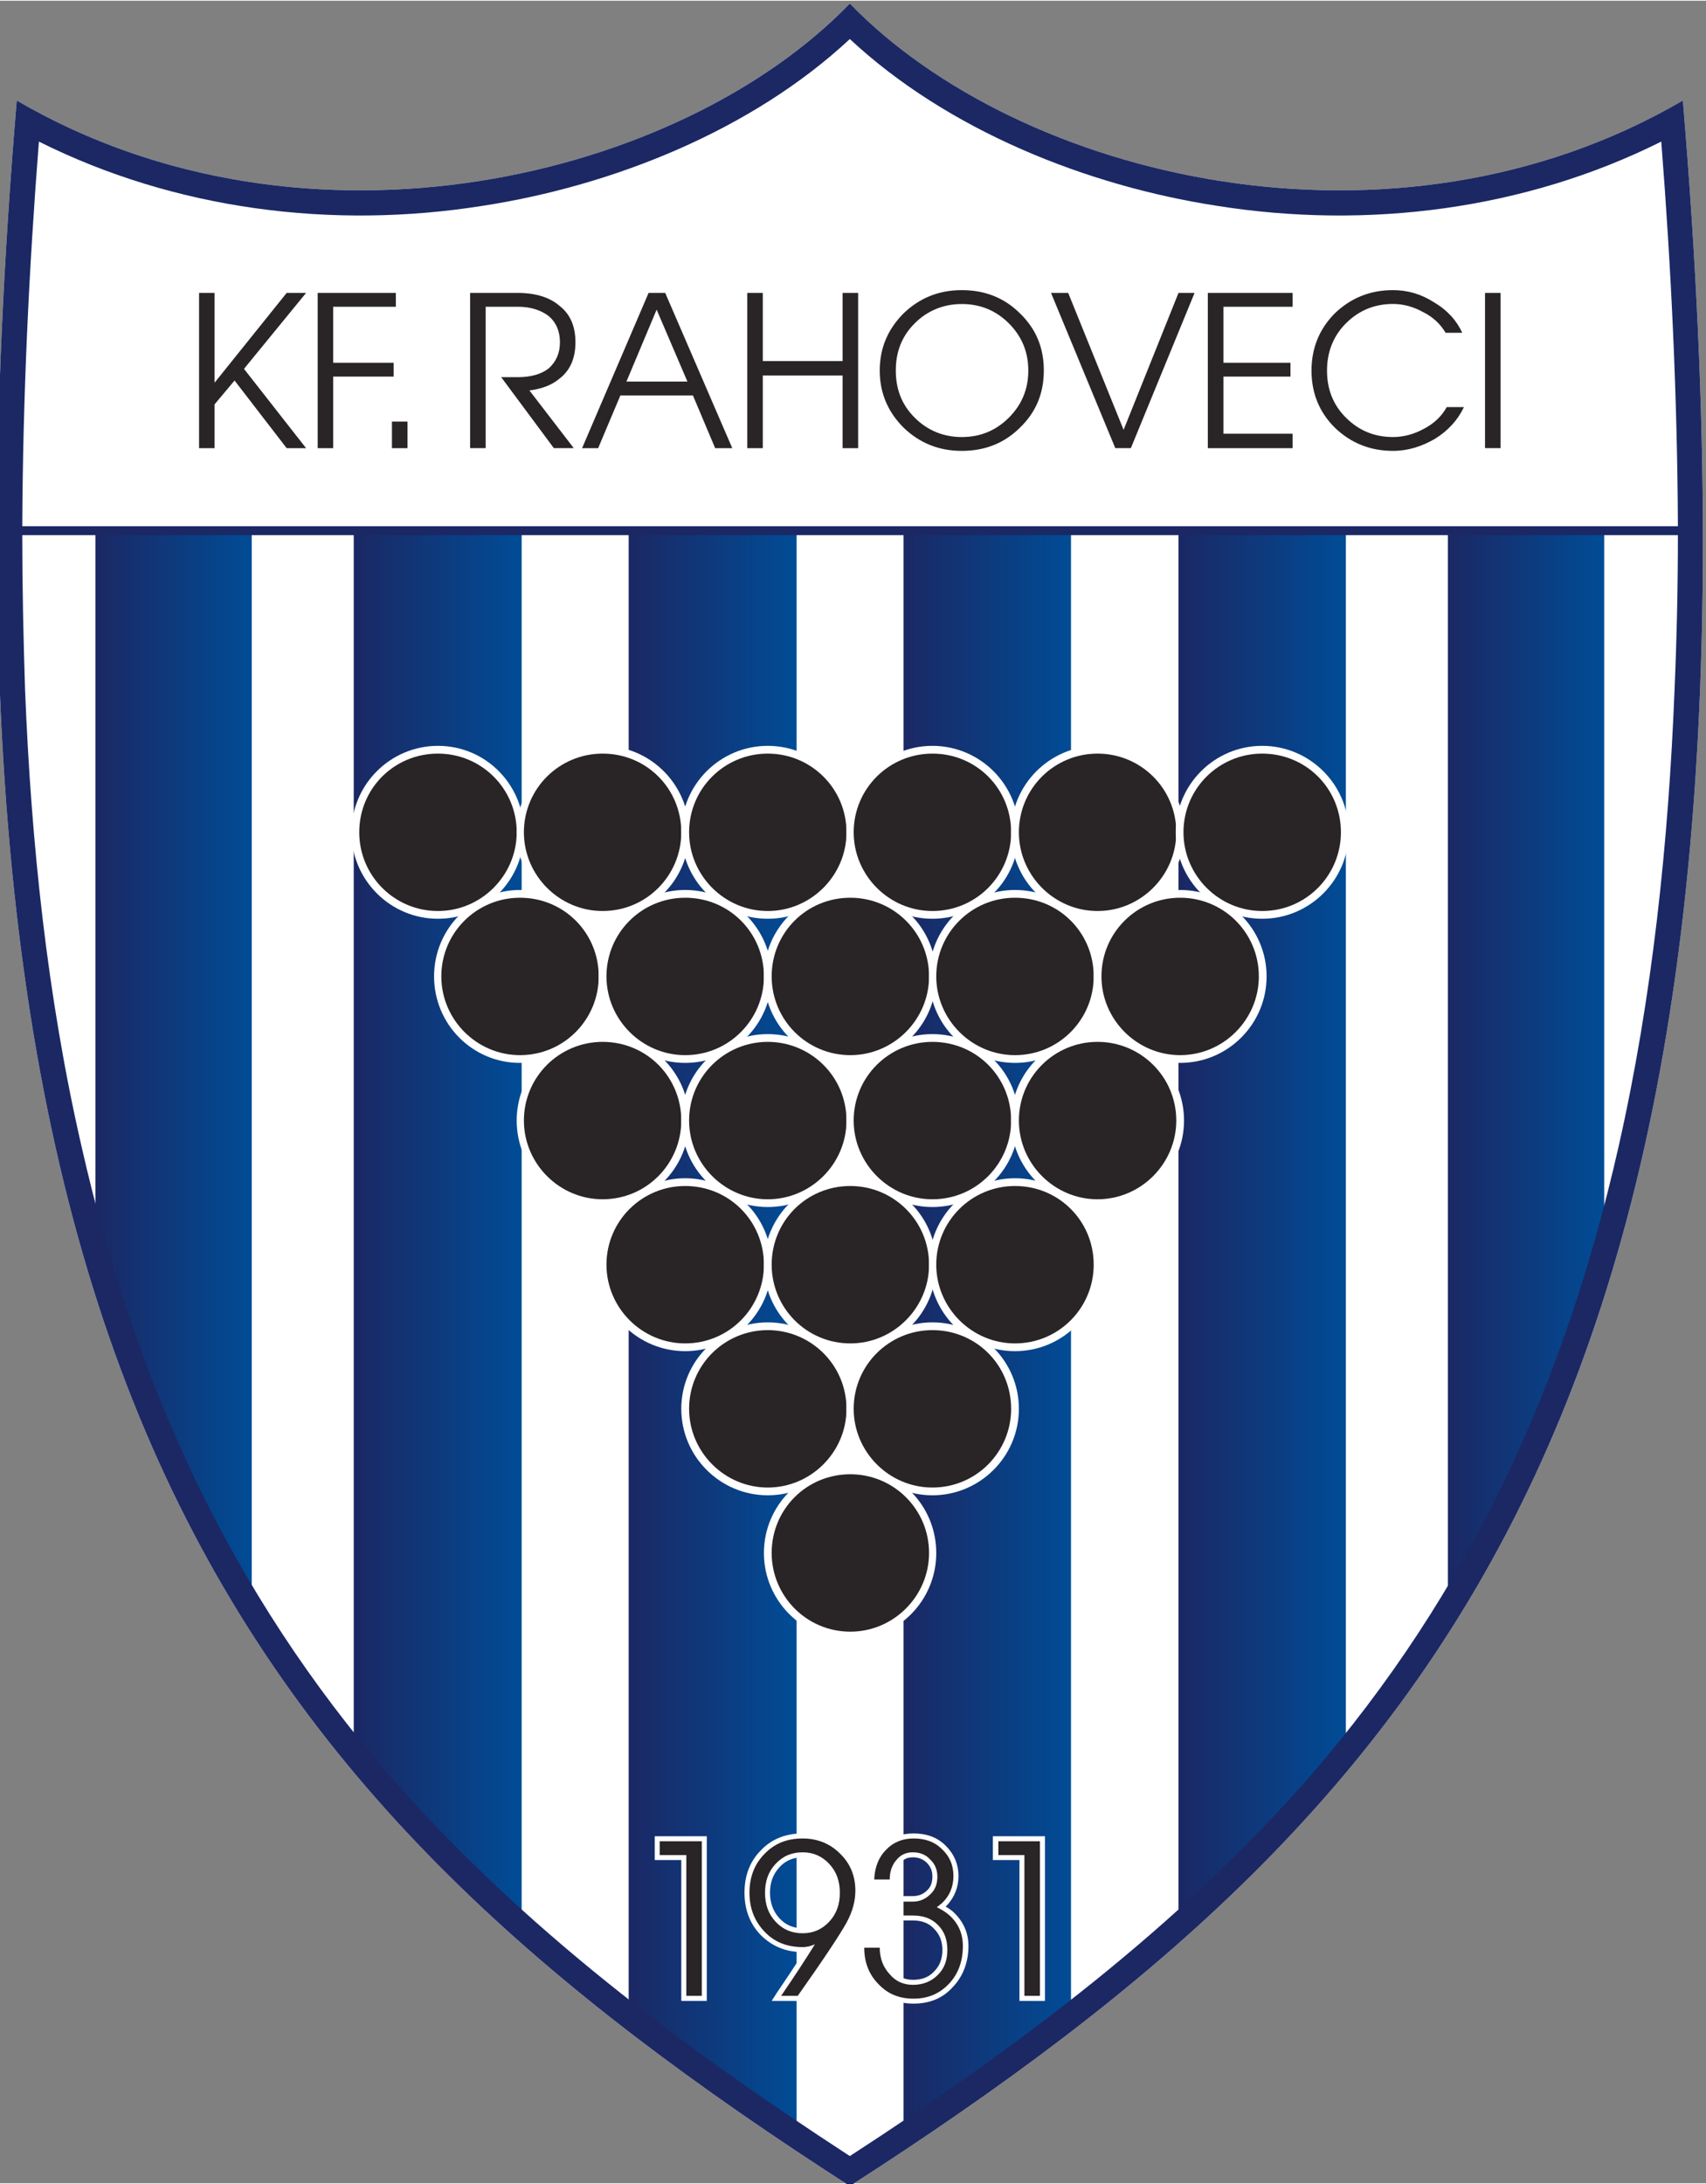
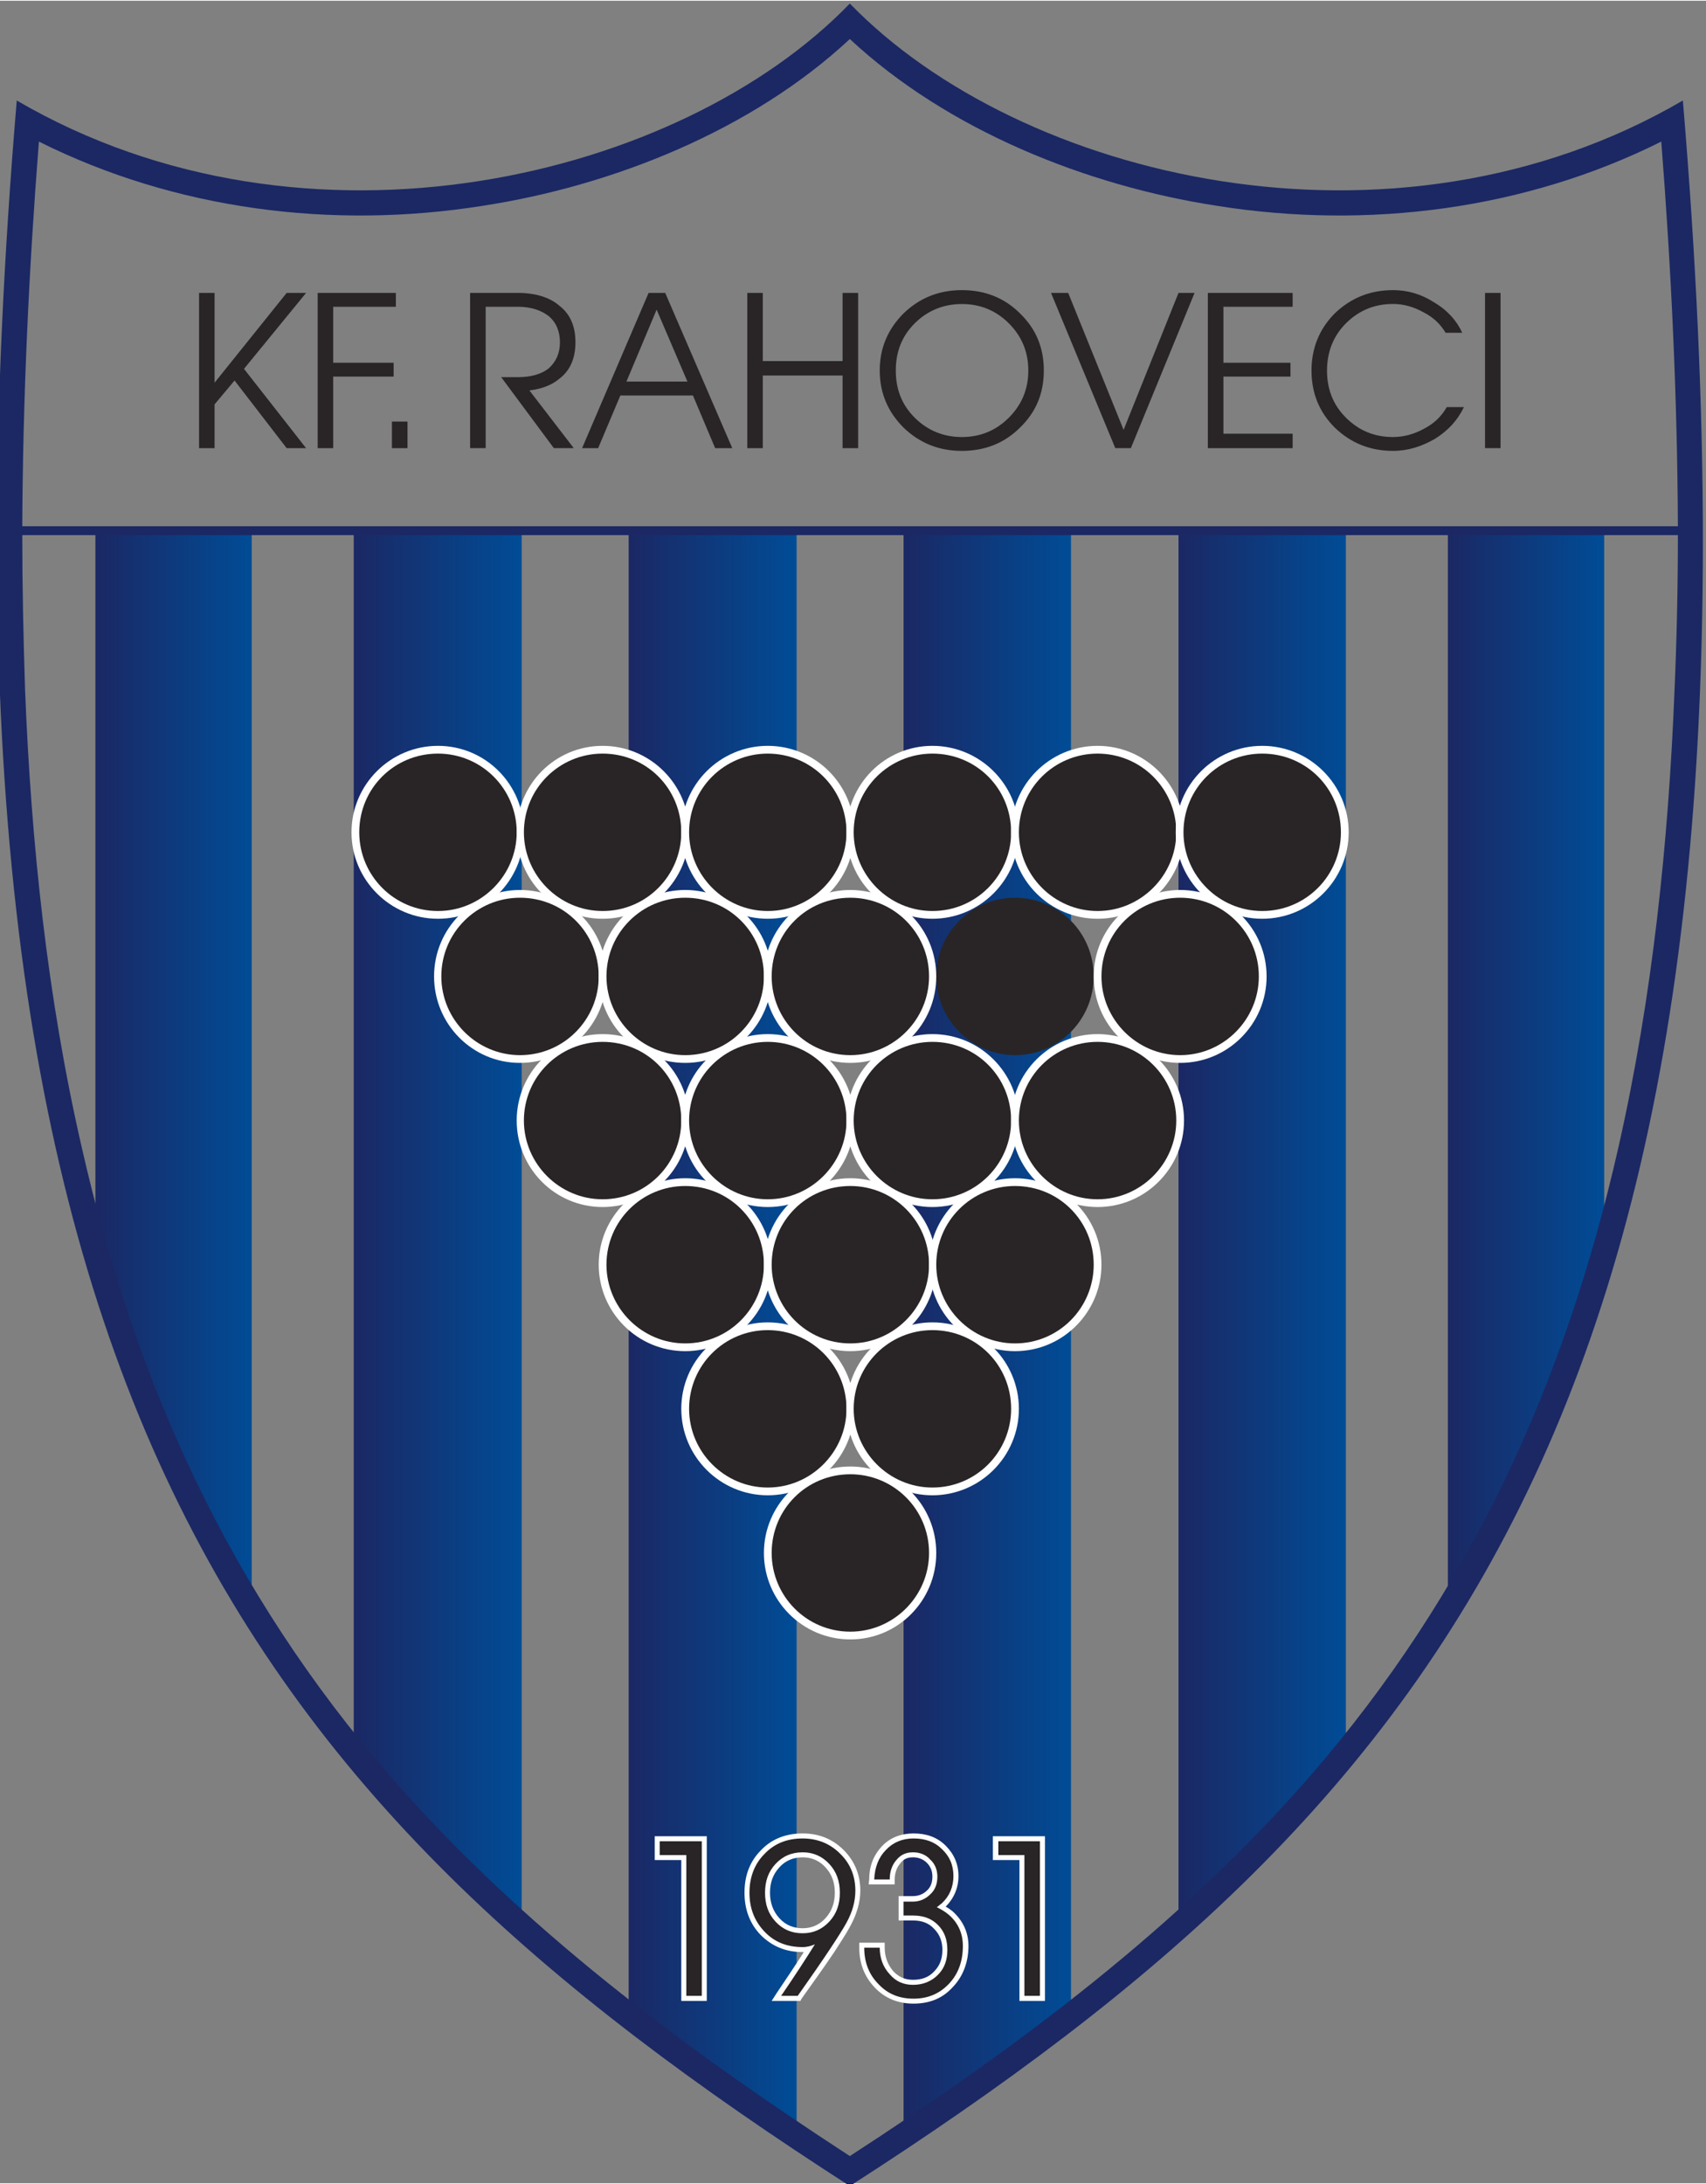
<svg xmlns="http://www.w3.org/2000/svg" xmlns:xlink="http://www.w3.org/1999/xlink" xml:space="preserve" width="275px" height="352px" version="1.1" style="shape-rendering:geometricPrecision; text-rendering:geometricPrecision; image-rendering:optimizeQuality; fill-rule:evenodd; clip-rule:evenodd" viewBox="0 0 275 351.76">
  <rect x="0" y="0" width="275" height="351.76" fill="#808080" stroke="none" />
  <defs>
    <style type="text/css">
   
    .fil10 {fill:#1B2864}
    .fil8 {fill:#292526}
    .fil7 {fill:white}
    .fil0 {fill:white}
    .fil9 {fill:#292526;fill-rule:nonzero}
    .fil5 {fill:url(#id0)}
    .fil3 {fill:url(#id1)}
    .fil6 {fill:url(#id2)}
    .fil2 {fill:url(#id3)}
    .fil4 {fill:url(#id4)}
    .fil1 {fill:url(#id5)}
   
  </style>
    <linearGradient id="id0" gradientUnits="userSpaceOnUse" x1="233.39" y1="178.7" x2="258.59" y2="178.7">
      <stop offset="0" style="stop-opacity:1; stop-color:#1B2864" />
      <stop offset="1" style="stop-opacity:1; stop-color:#004C96" />
    </linearGradient>
    <linearGradient id="id1" gradientUnits="userSpaceOnUse" xlink:href="#id0" x1="145.65" y1="221.05" x2="172.63" y2="221.05">
  </linearGradient>
    <linearGradient id="id2" gradientUnits="userSpaceOnUse" xlink:href="#id0" x1="15.39" y1="178.7" x2="40.58" y2="178.7">
  </linearGradient>
    <linearGradient id="id3" gradientUnits="userSpaceOnUse" xlink:href="#id0" x1="101.34" y1="219.71" x2="128.32" y2="219.71">
  </linearGradient>
    <linearGradient id="id4" gradientUnits="userSpaceOnUse" xlink:href="#id0" x1="189.88" y1="204.52" x2="216.95" y2="204.52">
  </linearGradient>
    <linearGradient id="id5" gradientUnits="userSpaceOnUse" xlink:href="#id0" x1="57.02" y1="202.73" x2="84" y2="202.73">
  </linearGradient>
  </defs>
  <g id="Layer_x0020_1">
 </g>
  <g id="Layer_x0020_1_0">
    <g id="_1697772074896">
-       <path class="fil0" d="M136.99 352.21c-97.93,-62.99 -151.54,-130.09 -134.29,-336.13 46.73,27.26 107.03,12.6 134.29,-15.63 27.34,28.23 87.56,42.89 134.28,15.63 17.34,206.04 -36.27,273.14 -134.28,336.13z" />
+       <path class="fil0" d="M136.99 352.21z" />
      <g id="_736186704">
        <path class="fil1" d="M84.09 85.15l-27.07 0 0 197.55c8.22,9.83 17.24,18.94 27.07,27.52l0 -225.07z" />
        <path class="fil2" d="M128.41 85.15l-27.07 0 0 239.27c8.57,6.61 17.6,12.96 27.07,19.3l0 -258.57z" />
        <path class="fil3" d="M172.64 85.15l-26.99 0 0 258.57c9.47,-6.34 18.5,-12.69 26.99,-19.3l0 -239.27z" />
        <path class="fil4" d="M216.95 85.15l-26.98 0 0 225.07c9.74,-8.58 18.76,-17.69 26.98,-27.52l0 -197.55z" />
        <path class="fil5" d="M258.59 85.15l-25.2 0 0 175.21c10.28,-15.99 18.67,-33.86 25.2,-54.41l0 -120.8z" />
        <path class="fil6" d="M40.58 85.15l-25.2 0 0 120.8c6.53,20.55 15.01,38.42 25.2,54.41l0 -175.21z" />
        <g>
          <g>
            <g>
              <path class="fil7" d="M70.6 120.09c7.69,0 13.85,6.25 13.85,13.93 0,7.69 -6.16,13.94 -13.85,13.94 -7.68,0 -13.94,-6.25 -13.94,-13.94 0,-7.68 6.26,-13.93 13.94,-13.93z" />
              <path class="fil8" d="M70.6 121.34c-7.06,0 -12.69,5.62 -12.69,12.68 0,6.97 5.63,12.69 12.69,12.69 6.97,0 12.69,-5.72 12.69,-12.69 0,-7.06 -5.72,-12.68 -12.69,-12.68z" />
            </g>
            <g>
              <path class="fil7" d="M97.14 120.09c-7.69,0 -13.85,6.25 -13.85,13.93 0,7.69 6.16,13.94 13.85,13.94 7.68,0 13.94,-6.25 13.94,-13.94 0,-7.68 -6.26,-13.93 -13.94,-13.93z" />
              <path class="fil8" d="M97.14 121.34c7.06,0 12.68,5.62 12.68,12.68 0,6.97 -5.62,12.69 -12.68,12.69 -6.97,0 -12.69,-5.72 -12.69,-12.69 0,-7.06 5.72,-12.68 12.69,-12.68z" />
            </g>
            <g>
              <path class="fil7" d="M123.76 120.09c-7.68,0 -13.94,6.25 -13.94,13.93 0,7.69 6.26,13.94 13.94,13.94 7.69,0 13.94,-6.25 13.94,-13.94 0,-7.68 -6.25,-13.93 -13.94,-13.93z" />
              <path class="fil8" d="M123.76 121.34c6.97,0 12.69,5.62 12.69,12.68 0,6.97 -5.72,12.69 -12.69,12.69 -6.97,0 -12.68,-5.72 -12.68,-12.69 0,-7.06 5.71,-12.68 12.68,-12.68z" />
            </g>
            <g>
              <path class="fil7" d="M150.3 120.09c-7.69,0 -13.85,6.25 -13.85,13.93 0,7.69 6.16,13.94 13.85,13.94 7.68,0 13.94,-6.25 13.94,-13.94 0,-7.68 -6.26,-13.93 -13.94,-13.93z" />
              <path class="fil8" d="M150.3 121.34c7.06,0 12.69,5.62 12.69,12.68 0,6.97 -5.63,12.69 -12.69,12.69 -6.97,0 -12.69,-5.72 -12.69,-12.69 0,-7.06 5.72,-12.68 12.69,-12.68z" />
            </g>
            <g>
              <path class="fil7" d="M176.92 120.09c-7.68,0 -13.94,6.25 -13.94,13.93 0,7.69 6.26,13.94 13.94,13.94 7.69,0 13.94,-6.25 13.94,-13.94 0,-7.68 -6.25,-13.93 -13.94,-13.93z" />
              <path class="fil8" d="M176.92 121.34c6.97,0 12.69,5.62 12.69,12.68 0,6.97 -5.72,12.69 -12.69,12.69 -6.97,0 -12.68,-5.72 -12.68,-12.69 0,-7.06 5.71,-12.68 12.68,-12.68z" />
            </g>
            <g>
              <path class="fil7" d="M203.46 120.09c-7.68,0 -13.94,6.25 -13.94,13.93 0,7.69 6.26,13.94 13.94,13.94 7.68,0 13.94,-6.25 13.94,-13.94 0,-7.68 -6.26,-13.93 -13.94,-13.93z" />
              <path class="fil8" d="M203.46 121.34c7.06,0 12.69,5.62 12.69,12.68 0,6.97 -5.63,12.69 -12.69,12.69 -6.97,0 -12.69,-5.72 -12.69,-12.69 0,-7.06 5.72,-12.68 12.69,-12.68z" />
            </g>
          </g>
          <g>
            <g>
              <path class="fil7" d="M83.82 143.32c-7.68,0 -13.85,6.25 -13.85,13.93 0,7.69 6.17,13.94 13.85,13.94 7.69,0 13.94,-6.25 13.94,-13.94 0,-7.68 -6.25,-13.93 -13.94,-13.93z" />
              <path class="fil8" d="M83.82 144.57c7.06,0 12.69,5.62 12.69,12.68 0,6.97 -5.63,12.69 -12.69,12.69 -6.97,0 -12.68,-5.72 -12.68,-12.69 0,-7.06 5.71,-12.68 12.68,-12.68z" />
            </g>
            <g>
              <path class="fil7" d="M110.45 143.32c-7.68,0 -13.94,6.25 -13.94,13.93 0,7.69 6.26,13.94 13.94,13.94 7.68,0 13.94,-6.25 13.94,-13.94 0,-7.68 -6.26,-13.93 -13.94,-13.93z" />
              <path class="fil8" d="M110.45 144.57c7.06,0 12.69,5.62 12.69,12.68 0,6.97 -5.63,12.69 -12.69,12.69 -6.97,0 -12.69,-5.72 -12.69,-12.69 0,-7.06 5.72,-12.68 12.69,-12.68z" />
            </g>
            <g>
              <path class="fil7" d="M137.07 143.32c-7.68,0 -13.93,6.25 -13.93,13.93 0,7.69 6.25,13.94 13.93,13.94 7.69,0 13.85,-6.25 13.85,-13.94 0,-7.68 -6.16,-13.93 -13.85,-13.93z" />
              <path class="fil8" d="M137.07 144.57c6.97,0 12.69,5.62 12.69,12.68 0,6.97 -5.72,12.69 -12.69,12.69 -7.05,0 -12.68,-5.72 -12.68,-12.69 0,-7.06 5.63,-12.68 12.68,-12.68z" />
            </g>
            <g>
-               <path class="fil7" d="M163.61 143.32c-7.68,0 -13.85,6.25 -13.85,13.93 0,7.69 6.17,13.94 13.85,13.94 7.69,0 13.94,-6.25 13.94,-13.94 0,-7.68 -6.25,-13.93 -13.94,-13.93z" />
              <path class="fil8" d="M163.61 144.57c7.06,0 12.69,5.62 12.69,12.68 0,6.97 -5.63,12.69 -12.69,12.69 -6.97,0 -12.69,-5.72 -12.69,-12.69 0,-7.06 5.72,-12.68 12.69,-12.68z" />
            </g>
            <g>
              <path class="fil7" d="M190.24 143.32c-7.69,0 -13.94,6.25 -13.94,13.93 0,7.69 6.25,13.94 13.94,13.94 7.68,0 13.93,-6.25 13.93,-13.94 0,-7.68 -6.25,-13.93 -13.93,-13.93z" />
              <path class="fil8" d="M190.24 144.57c6.97,0 12.68,5.62 12.68,12.68 0,6.97 -5.71,12.69 -12.68,12.69 -6.97,0 -12.69,-5.72 -12.69,-12.69 0,-7.06 5.72,-12.68 12.69,-12.68z" />
            </g>
          </g>
          <g>
            <g>
              <path class="fil7" d="M97.14 166.55c-7.69,0 -13.85,6.25 -13.85,13.93 0,7.69 6.16,13.94 13.85,13.94 7.68,0 13.94,-6.25 13.94,-13.94 0,-7.68 -6.26,-13.93 -13.94,-13.93z" />
              <path class="fil8" d="M97.14 167.8c7.06,0 12.68,5.63 12.68,12.68 0,6.97 -5.62,12.69 -12.68,12.69 -6.97,0 -12.69,-5.72 -12.69,-12.69 0,-7.05 5.72,-12.68 12.69,-12.68z" />
            </g>
            <g>
              <path class="fil7" d="M123.76 166.55c-7.68,0 -13.94,6.25 -13.94,13.93 0,7.69 6.26,13.94 13.94,13.94 7.69,0 13.94,-6.25 13.94,-13.94 0,-7.68 -6.25,-13.93 -13.94,-13.93z" />
              <path class="fil8" d="M123.76 167.8c6.97,0 12.69,5.63 12.69,12.68 0,6.97 -5.72,12.69 -12.69,12.69 -6.97,0 -12.68,-5.72 -12.68,-12.69 0,-7.05 5.71,-12.68 12.68,-12.68z" />
            </g>
            <g>
              <path class="fil7" d="M150.3 166.55c-7.69,0 -13.85,6.25 -13.85,13.93 0,7.69 6.16,13.94 13.85,13.94 7.68,0 13.94,-6.25 13.94,-13.94 0,-7.68 -6.26,-13.93 -13.94,-13.93z" />
              <path class="fil8" d="M150.3 167.8c7.06,0 12.69,5.63 12.69,12.68 0,6.97 -5.63,12.69 -12.69,12.69 -6.97,0 -12.69,-5.72 -12.69,-12.69 0,-7.05 5.72,-12.68 12.69,-12.68z" />
            </g>
            <g>
              <path class="fil7" d="M176.92 166.55c-7.68,0 -13.94,6.25 -13.94,13.93 0,7.69 6.26,13.94 13.94,13.94 7.69,0 13.94,-6.25 13.94,-13.94 0,-7.68 -6.25,-13.93 -13.94,-13.93z" />
              <path class="fil8" d="M176.92 167.8c6.97,0 12.69,5.63 12.69,12.68 0,6.97 -5.72,12.69 -12.69,12.69 -6.97,0 -12.68,-5.72 -12.68,-12.69 0,-7.05 5.71,-12.68 12.68,-12.68z" />
            </g>
          </g>
          <g>
            <g>
              <path class="fil7" d="M110.45 189.78c-7.68,0 -13.94,6.25 -13.94,13.93 0,7.69 6.26,13.94 13.94,13.94 7.68,0 13.94,-6.25 13.94,-13.94 0,-7.68 -6.26,-13.93 -13.94,-13.93z" />
              <path class="fil8" d="M110.45 191.03c7.06,0 12.69,5.63 12.69,12.68 0,6.97 -5.63,12.69 -12.69,12.69 -6.97,0 -12.69,-5.72 -12.69,-12.69 0,-7.05 5.72,-12.68 12.69,-12.68z" />
            </g>
            <g>
              <path class="fil7" d="M137.07 189.78c-7.68,0 -13.93,6.25 -13.93,13.93 0,7.69 6.25,13.94 13.93,13.94 7.69,0 13.85,-6.25 13.85,-13.94 0,-7.68 -6.16,-13.93 -13.85,-13.93z" />
              <path class="fil8" d="M137.07 191.03c6.97,0 12.69,5.63 12.69,12.68 0,6.97 -5.72,12.69 -12.69,12.69 -7.05,0 -12.68,-5.72 -12.68,-12.69 0,-7.05 5.63,-12.68 12.68,-12.68z" />
            </g>
            <g>
              <path class="fil7" d="M163.61 189.78c-7.68,0 -13.85,6.25 -13.85,13.93 0,7.69 6.17,13.94 13.85,13.94 7.69,0 13.94,-6.25 13.94,-13.94 0,-7.68 -6.25,-13.93 -13.94,-13.93z" />
              <path class="fil8" d="M163.61 191.03c7.06,0 12.69,5.63 12.69,12.68 0,6.97 -5.63,12.69 -12.69,12.69 -6.97,0 -12.69,-5.72 -12.69,-12.69 0,-7.05 5.72,-12.68 12.69,-12.68z" />
            </g>
          </g>
          <g>
            <g>
              <path class="fil7" d="M123.76 213.01c-7.68,0 -13.94,6.25 -13.94,13.93 0,7.69 6.26,13.94 13.94,13.94 7.69,0 13.94,-6.25 13.94,-13.94 0,-7.68 -6.25,-13.93 -13.94,-13.93z" />
              <path class="fil8" d="M123.76 214.26c6.97,0 12.69,5.63 12.69,12.68 0,6.97 -5.72,12.69 -12.69,12.69 -6.97,0 -12.68,-5.72 -12.68,-12.69 0,-7.05 5.71,-12.68 12.68,-12.68z" />
            </g>
            <g>
              <path class="fil7" d="M150.3 213.01c-7.69,0 -13.85,6.25 -13.85,13.93 0,7.69 6.16,13.94 13.85,13.94 7.68,0 13.94,-6.25 13.94,-13.94 0,-7.68 -6.26,-13.93 -13.94,-13.93z" />
              <path class="fil8" d="M150.3 214.26c7.06,0 12.69,5.63 12.69,12.68 0,6.97 -5.63,12.69 -12.69,12.69 -6.97,0 -12.69,-5.72 -12.69,-12.69 0,-7.05 5.72,-12.68 12.69,-12.68z" />
            </g>
          </g>
          <g>
            <path class="fil7" d="M137.07 236.24c-7.68,0 -13.93,6.25 -13.93,13.94 0,7.68 6.25,13.93 13.93,13.93 7.69,0 13.85,-6.25 13.85,-13.93 0,-7.69 -6.16,-13.94 -13.85,-13.94z" />
            <path class="fil8" d="M137.07 237.49c6.97,0 12.69,5.63 12.69,12.68 0,6.97 -5.72,12.69 -12.69,12.69 -7.05,0 -12.68,-5.72 -12.68,-12.69 0,-7.05 5.63,-12.68 12.68,-12.68z" />
          </g>
        </g>
        <g>
          <path class="fil7" d="M109.82 299.67l-4.28 0 0 -3.84 8.39 0 0 26.54 -4.11 0 0 -22.7 0 0zm19.75 14.83c-0.09,0 -0.18,0 -0.18,0 -2.68,0 -4.91,-0.89 -6.79,-2.77 -1.79,-1.87 -2.59,-4.19 -2.59,-6.79 0,-2.68 0.8,-5 2.68,-6.88 1.79,-1.87 4.11,-2.68 6.7,-2.68 2.5,0 4.74,0.81 6.61,2.68 1.79,1.79 2.68,4.03 2.68,6.53 0,1.96 -0.62,3.84 -1.52,5.54 -0.8,1.52 -1.78,2.95 -2.68,4.37 -1.69,2.51 -3.48,5.01 -5.27,7.51l-0.18 0.36 -4.64 0 0.8 -1.25c1.52,-2.24 2.95,-4.38 4.38,-6.62zm22.87 -7.32c0.36,0.18 0.72,0.45 1.07,0.71 1.7,1.52 2.6,3.4 2.6,5.63 0,2.5 -0.81,4.83 -2.51,6.61 -1.69,1.88 -3.84,2.68 -6.34,2.68 -2.41,0 -4.56,-0.8 -6.25,-2.59 -1.7,-1.78 -2.5,-3.93 -2.5,-6.43l0 -0.8 4.1 0 0 0.8c0,1.43 0.45,2.68 1.34,3.75 0.9,0.99 1.97,1.43 3.22,1.43 1.34,0 2.5,-0.36 3.4,-1.34 0.98,-0.98 1.34,-2.14 1.34,-3.48 0,-1.25 -0.36,-2.42 -1.34,-3.4 -0.9,-0.98 -2.06,-1.34 -3.4,-1.34l-2.32 0 0 -3.93 2.32 0c0.81,0 1.61,-0.27 2.24,-0.89 0.62,-0.54 0.89,-1.34 0.89,-2.24 0,-0.89 -0.27,-1.6 -0.89,-2.23 -0.63,-0.63 -1.43,-0.89 -2.24,-0.89 -0.89,0 -1.52,0.26 -2.05,0.98 -0.63,0.71 -0.9,1.7 -0.9,2.59l0 0.8 -4.2 0 0.09 -0.8c0,-2.05 0.63,-3.84 2.06,-5.36 1.34,-1.43 3.13,-2.06 5.09,-2.06 1.97,0 3.75,0.54 5.18,1.97 1.34,1.34 2.06,2.95 2.06,4.91 0,1.88 -0.72,3.58 -2.06,4.92l0 0zm11.89 -7.51l-4.29 0 0 -3.84 8.4 0 0 26.54 -4.11 0 0 -22.7 0 0zm-29.76 5.27c0,-1.6 -0.44,-2.94 -1.52,-4.11 -0.98,-1.07 -2.23,-1.6 -3.66,-1.6 -1.52,0 -2.77,0.53 -3.75,1.6 -1.07,1.17 -1.52,2.51 -1.52,4.11 0,1.52 0.45,2.95 1.52,4.11 0.98,1.08 2.23,1.61 3.75,1.61 1.43,0 2.68,-0.53 3.66,-1.61 1.08,-1.16 1.52,-2.59 1.52,-4.11z" />
          <path class="fil9" d="M110.63 321.56l0 -22.69 0 0 -4.29 0 0 -2.23 6.79 0 0 0 0 0 0 24.92 0 0 -1.25 0 -1.25 0 0 0zm17.96 0l-2.68 0c2.32,-3.39 4.11,-6.16 5.45,-8.31l0 0c-0.63,0.27 -1.25,0.45 -1.97,0.45 -2.5,0 -4.56,-0.8 -6.16,-2.5 -1.61,-1.7 -2.42,-3.75 -2.42,-6.26 0,-2.5 0.81,-4.64 2.42,-6.25 1.6,-1.7 3.66,-2.5 6.16,-2.5 2.32,0 4.38,0.8 5.99,2.41 1.69,1.61 2.5,3.66 2.5,5.99 0,1.7 -0.45,3.39 -1.43,5.18 -0.98,1.79 -3.57,5.72 -7.86,11.79zm6.79 -16.62c0,-1.87 -0.54,-3.39 -1.7,-4.64 -1.16,-1.25 -2.59,-1.88 -4.29,-1.88 -1.79,0 -3.22,0.63 -4.38,1.88 -1.16,1.25 -1.69,2.77 -1.69,4.64 0,1.88 0.53,3.4 1.69,4.65 1.16,1.25 2.59,1.88 4.38,1.88 1.7,0 3.13,-0.63 4.29,-1.88 1.16,-1.25 1.7,-2.77 1.7,-4.65zm15.72 -2.59c0,-1.07 -0.36,-2.05 -1.16,-2.77 -0.71,-0.8 -1.7,-1.16 -2.77,-1.16 -1.07,0 -1.96,0.36 -2.68,1.25 -0.71,0.81 -1.07,1.88 -1.07,3.13l0 0 -2.5 0 0 0c0.09,-1.97 0.71,-3.57 1.87,-4.74 1.16,-1.25 2.68,-1.87 4.47,-1.87 1.88,0 3.4,0.54 4.56,1.7 1.25,1.16 1.87,2.59 1.87,4.37 0,1.7 -0.62,3.22 -1.87,4.38 -0.27,0.18 -0.54,0.45 -0.81,0.63l0 0c0.72,0.36 1.34,0.71 1.97,1.25 1.52,1.34 2.23,3.04 2.23,5 0,2.41 -0.71,4.47 -2.23,6.08 -1.52,1.61 -3.4,2.41 -5.72,2.41 -2.23,0 -4.11,-0.71 -5.63,-2.32 -1.52,-1.52 -2.32,-3.49 -2.32,-5.9l0 0 2.5 0 0 0c0,1.7 0.54,3.13 1.61,4.29 0.98,1.16 2.23,1.7 3.75,1.7 1.61,0 2.95,-0.54 4.02,-1.61 1.07,-1.07 1.52,-2.41 1.52,-4.02 0,-1.61 -0.45,-2.95 -1.52,-4.02 -1.07,-1.08 -2.41,-1.52 -4.02,-1.52l-1.52 0 0 -2.24 1.52 0c1.07,0 2.06,-0.44 2.77,-1.16 0.8,-0.71 1.16,-1.69 1.16,-2.86l0 0zm14.03 19.21l0 -22.69 0 0 -4.2 0 0 -2.23 6.7 0 0 0 0 0 0 24.92 0 0 -1.25 0 -1.25 0 0 0z" />
        </g>
        <path class="fil10" d="M136.99 352.21c-97.93,-62.99 -151.54,-130.09 -134.29,-336.13 46.73,27.26 107.03,12.6 134.29,-15.63 27.34,28.23 87.56,42.89 134.28,15.63 17.34,206.04 -36.27,273.14 -134.28,336.13zm-133.4 -267.51l266.88 0c-0.09,-20.72 -1.07,-41.45 -2.68,-62 -21.98,10.99 -47.35,14.2 -71.57,10.36 -20.99,-3.22 -43.42,-12.15 -59.23,-26.89 -15.82,14.74 -38.24,23.67 -59.24,26.89 -24.22,3.84 -49.5,0.63 -71.48,-10.36 -1.61,20.55 -2.59,41.28 -2.68,62zm266.88 1.43l-266.88 0c0,8.31 0.18,16.62 0.45,24.93 0.98,24.66 3.57,49.5 9.11,73.62 8.67,38.24 23.95,71.75 49.77,101.5 21.17,24.3 47.17,43.69 74.07,61.2 26.98,-17.51 52.98,-36.9 74.15,-61.2 25.82,-29.75 41.1,-63.26 49.77,-101.5 5.45,-24.12 8.04,-48.96 9.02,-73.62 0.36,-8.31 0.54,-16.62 0.54,-24.93z" />
        <path class="fil9" d="M32.09 72.11l0 -25.02 0 0 1.25 0 1.25 0 0 0 0 14.47 0 0 11.62 -14.47 0 0 1.61 0 1.52 0 0 0 -10.01 12.24 0 0 10.01 12.78 0 0 -1.61 0 -1.52 0 0 0 -8.4 -10.9 0 0 -3.22 3.84 0 0 0 7.06 0 0 -1.25 0 -1.25 0 0 0zm19.12 0l0 -25.02 0 0 12.6 0 0 0 0 1.16 0 1.07 0 0 -10.1 0 0 0 0 9.03 0 0 9.74 0 0 1.16 0 1.07 0 0 -9.74 0 0 0 0 11.53 -1.25 0 -1.25 0 0 0zm11.97 -4.29l2.51 0 0 4.29 -2.51 0 0 -4.29zm12.6 4.29l0 -25.02 0 0 1.25 0 0 0 6.44 0c2.86,0 5.18,0.71 6.79,2.14 1.7,1.34 2.5,3.31 2.5,5.81 0,2.5 -0.8,4.47 -2.5,5.81 -1.25,1.07 -2.86,1.7 -4.92,1.96l0 0 7.15 9.3 0 0 -1.61 0 -1.6 0 0 0 -8.49 -11.44 0 0 2.68 0c2.05,0 3.75,-0.45 5,-1.43 1.16,-1.07 1.79,-2.41 1.79,-4.2 0,-1.79 -0.63,-3.22 -1.79,-4.2 -1.25,-0.98 -2.95,-1.52 -5,-1.52l-5.18 0 0 0 0 22.79 0 0 -1.26 0 -1.25 0 0 0zm18.05 0l10.72 -25.02 1.34 0 1.34 0 10.81 25.02 0 0 -1.43 0 -1.33 0 0 0 -3.58 -8.49 0 0 -11.7 0 0 0 -3.58 8.49 0 0 -1.25 0 -1.34 0zm12.06 -22.43l-4.91 11.7 0 0 9.83 0 0 0 -5.01 -11.7 0.09 0 0 0zm14.57 22.43l0 -25.02 0 0 1.25 0 1.25 0 0 0 0 10.99 0 0 12.86 0 0 0 0 -10.99 0 0 1.25 0 1.26 0 0 0 0 25.02 0 0 -1.26 0 -1.25 0 0 0 0 -11.71 0 0 -12.86 0 0 0 0 11.71 0 0 -1.25 0 -1.25 0zm34.57 0.44c-3.66,0 -6.79,-1.25 -9.38,-3.75 -2.5,-2.5 -3.84,-5.54 -3.84,-9.2 0,-3.67 1.34,-6.7 3.84,-9.21 2.59,-2.5 5.72,-3.75 9.38,-3.75 3.76,0 6.88,1.25 9.39,3.75 2.59,2.51 3.84,5.54 3.84,9.21 0,3.66 -1.25,6.7 -3.84,9.2 -2.51,2.5 -5.63,3.75 -9.39,3.75zm0 -2.23c3.04,0 5.54,-1.07 7.6,-3.13 2.05,-2.05 3.13,-4.56 3.13,-7.59 0,-3.04 -1.08,-5.54 -3.13,-7.6 -2.06,-2.05 -4.56,-3.12 -7.6,-3.12 -2.94,0 -5.54,1.07 -7.59,3.12 -2.06,2.06 -3.04,4.56 -3.04,7.6 0,3.03 0.98,5.54 3.04,7.59 2.05,2.06 4.65,3.13 7.59,3.13zm14.39 -23.23l0 0 1.43 0 1.34 0 0 0 8.93 22.07 0 0 0 0 8.85 -22.07 0 0 1.34 0 1.25 0 0 0 -10.27 25.02 -1.26 0 -1.25 0 -10.36 -25.02zm25.28 25.02l0 0 0 -25.02 0 0 13.67 0 0 0 0 1.16 0 1.07 0 0 -11.16 0 0 0 0 9.03 0 0 10.81 0 0 1.16 0 1.07 0 0 -10.81 0 0 0 0 9.2 0 0 11.16 0 0 0 0 1.16 0 1.17 0 0 -13.67 0 0 0zm41.28 -6.62l0 0c-0.98,2.06 -2.5,3.76 -4.64,5.1 -2.15,1.25 -4.38,1.96 -6.79,1.96 -3.67,0 -6.79,-1.25 -9.39,-3.75 -2.5,-2.5 -3.75,-5.54 -3.75,-9.2 0,-3.58 1.25,-6.7 3.75,-9.21 2.6,-2.5 5.72,-3.75 9.39,-3.75 2.32,0 4.55,0.63 6.61,1.97 2.14,1.25 3.66,2.95 4.55,4.91l0 0 -2.68 0 0 0c-0.8,-1.34 -1.96,-2.5 -3.57,-3.31 -1.61,-0.89 -3.22,-1.34 -4.91,-1.34 -3.04,0 -5.54,1.08 -7.6,3.13 -2.05,2.06 -3.04,4.65 -3.04,7.6 0,3.03 0.99,5.54 3.04,7.59 2.06,2.06 4.56,3.13 7.6,3.13 1.69,0 3.39,-0.45 5,-1.34 1.7,-0.89 2.86,-2.06 3.66,-3.49l0 0 2.77 0 0 0zm3.4 6.62l0 -25.02 0 0 1.25 0 1.25 0 0 0 0 25.02 0 0 -1.25 0 -1.25 0z" />
      </g>
    </g>
  </g>
</svg>